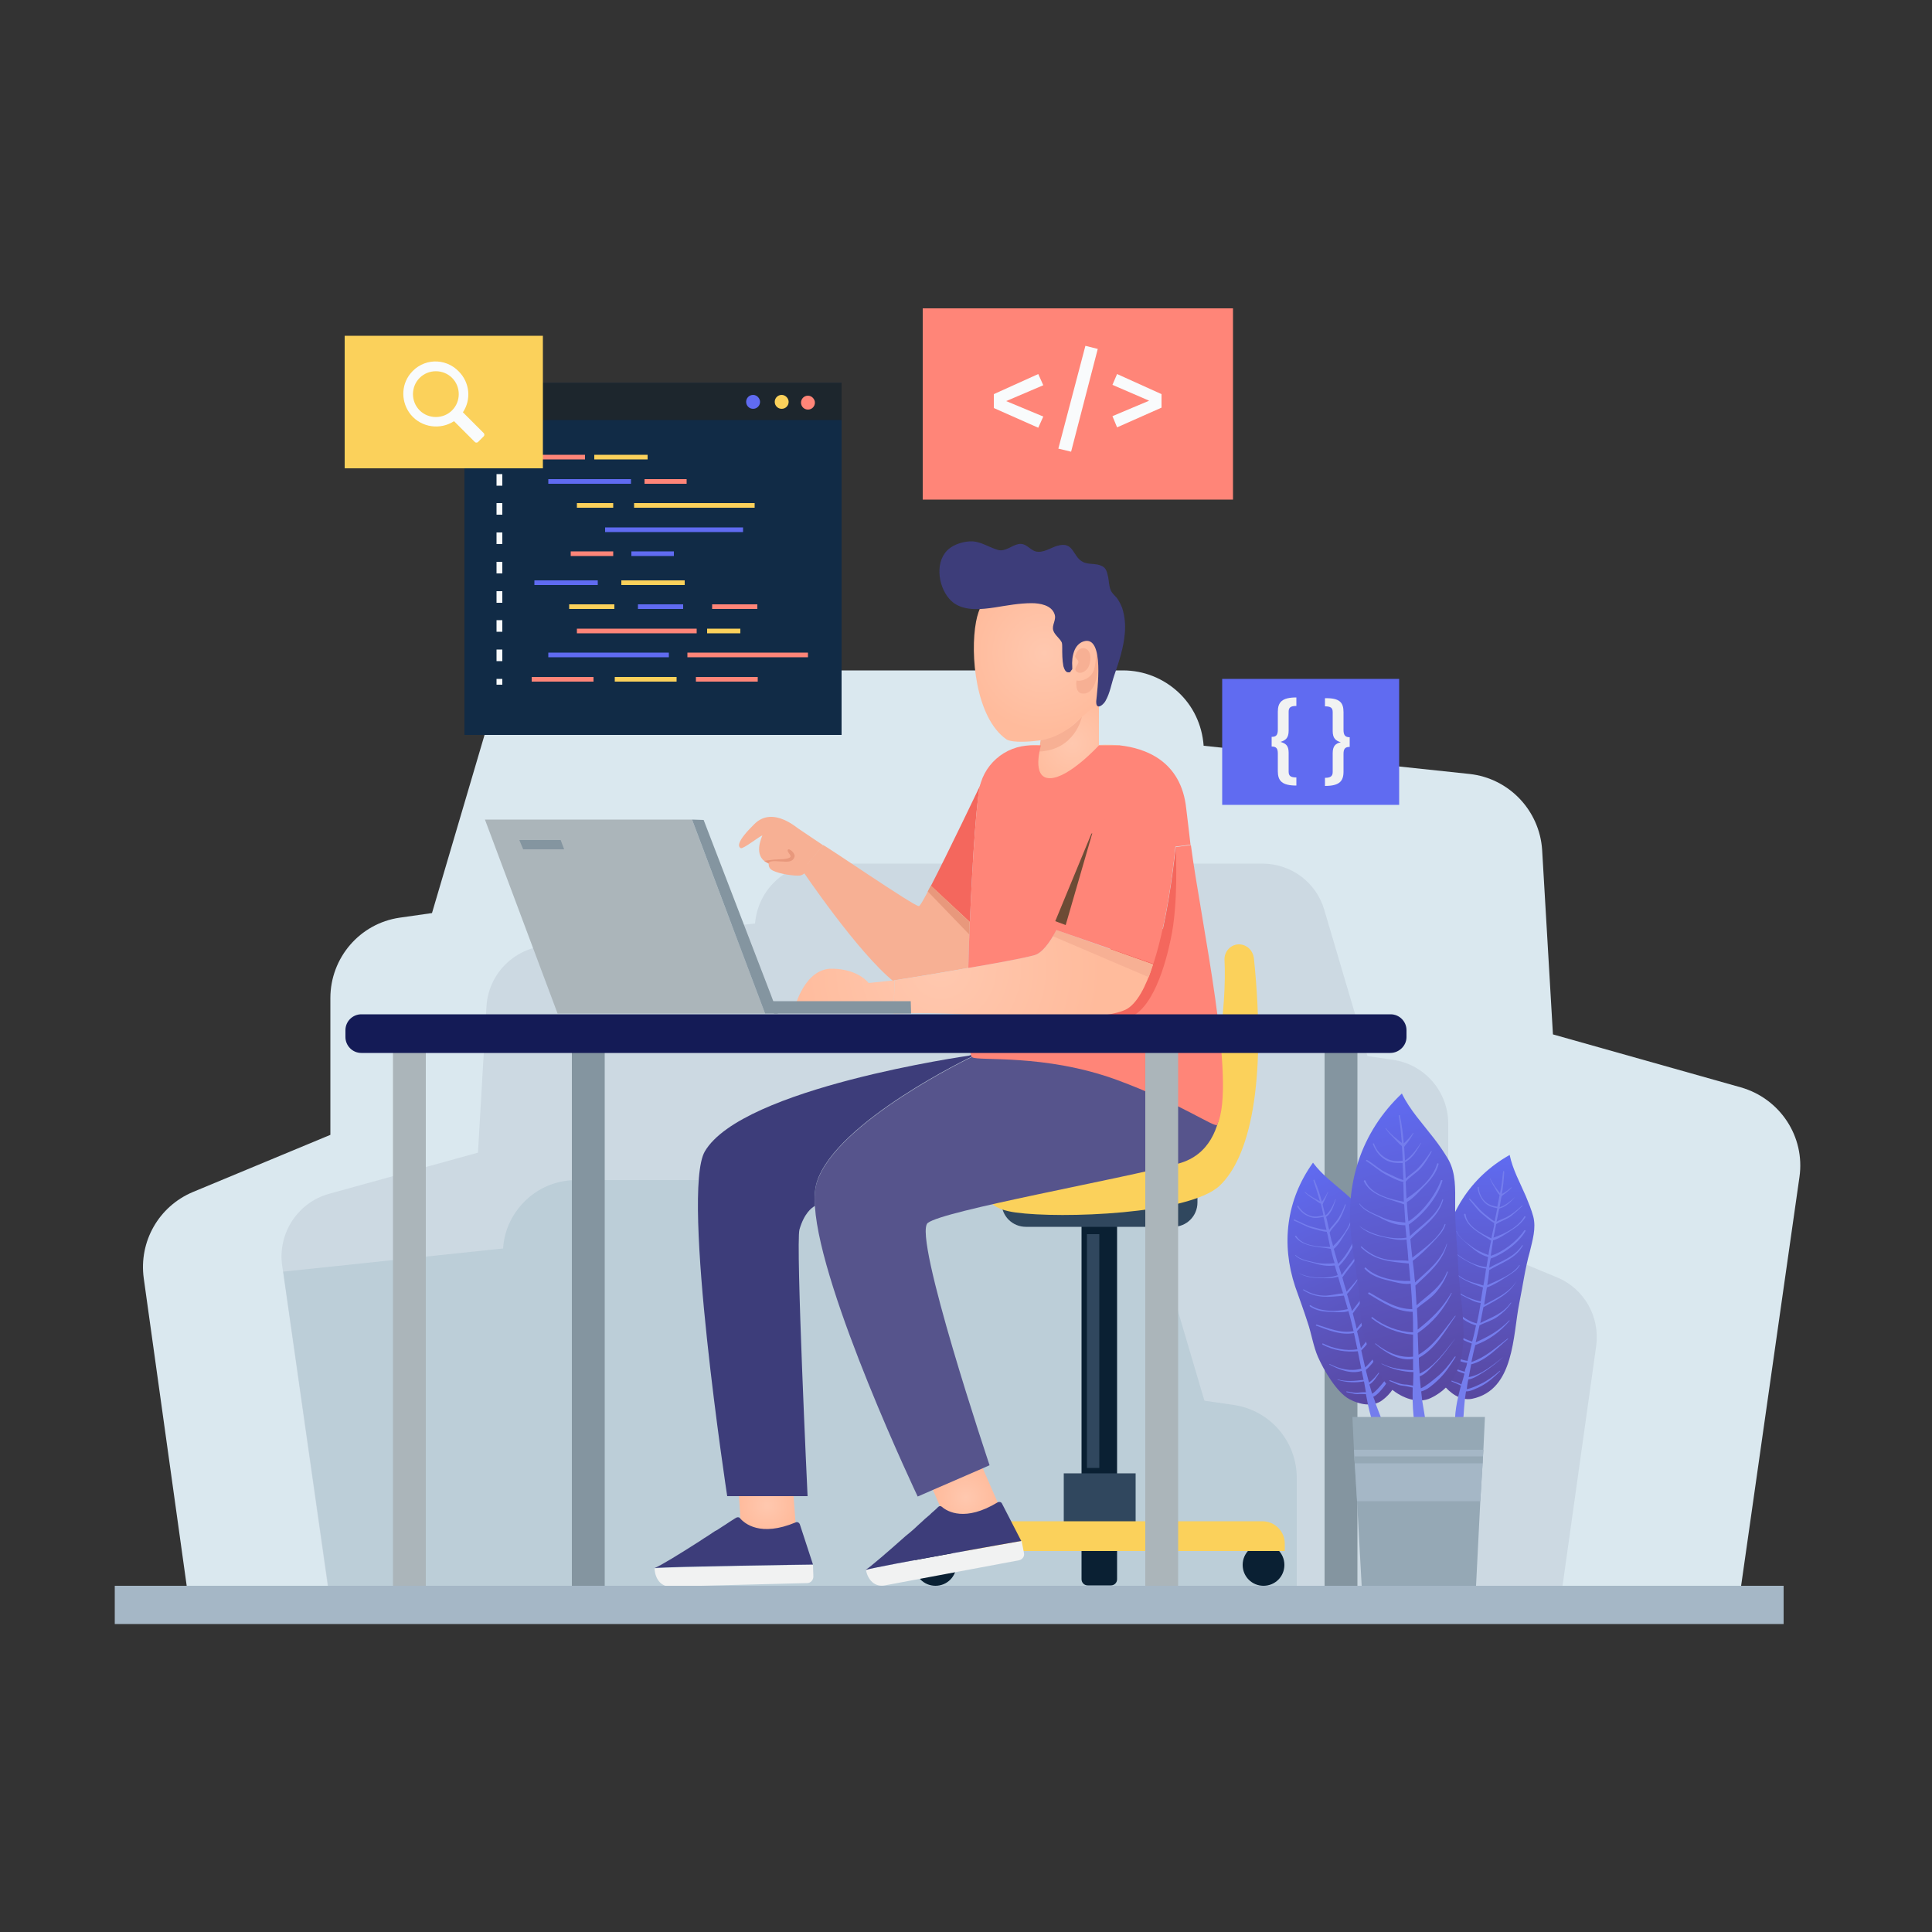
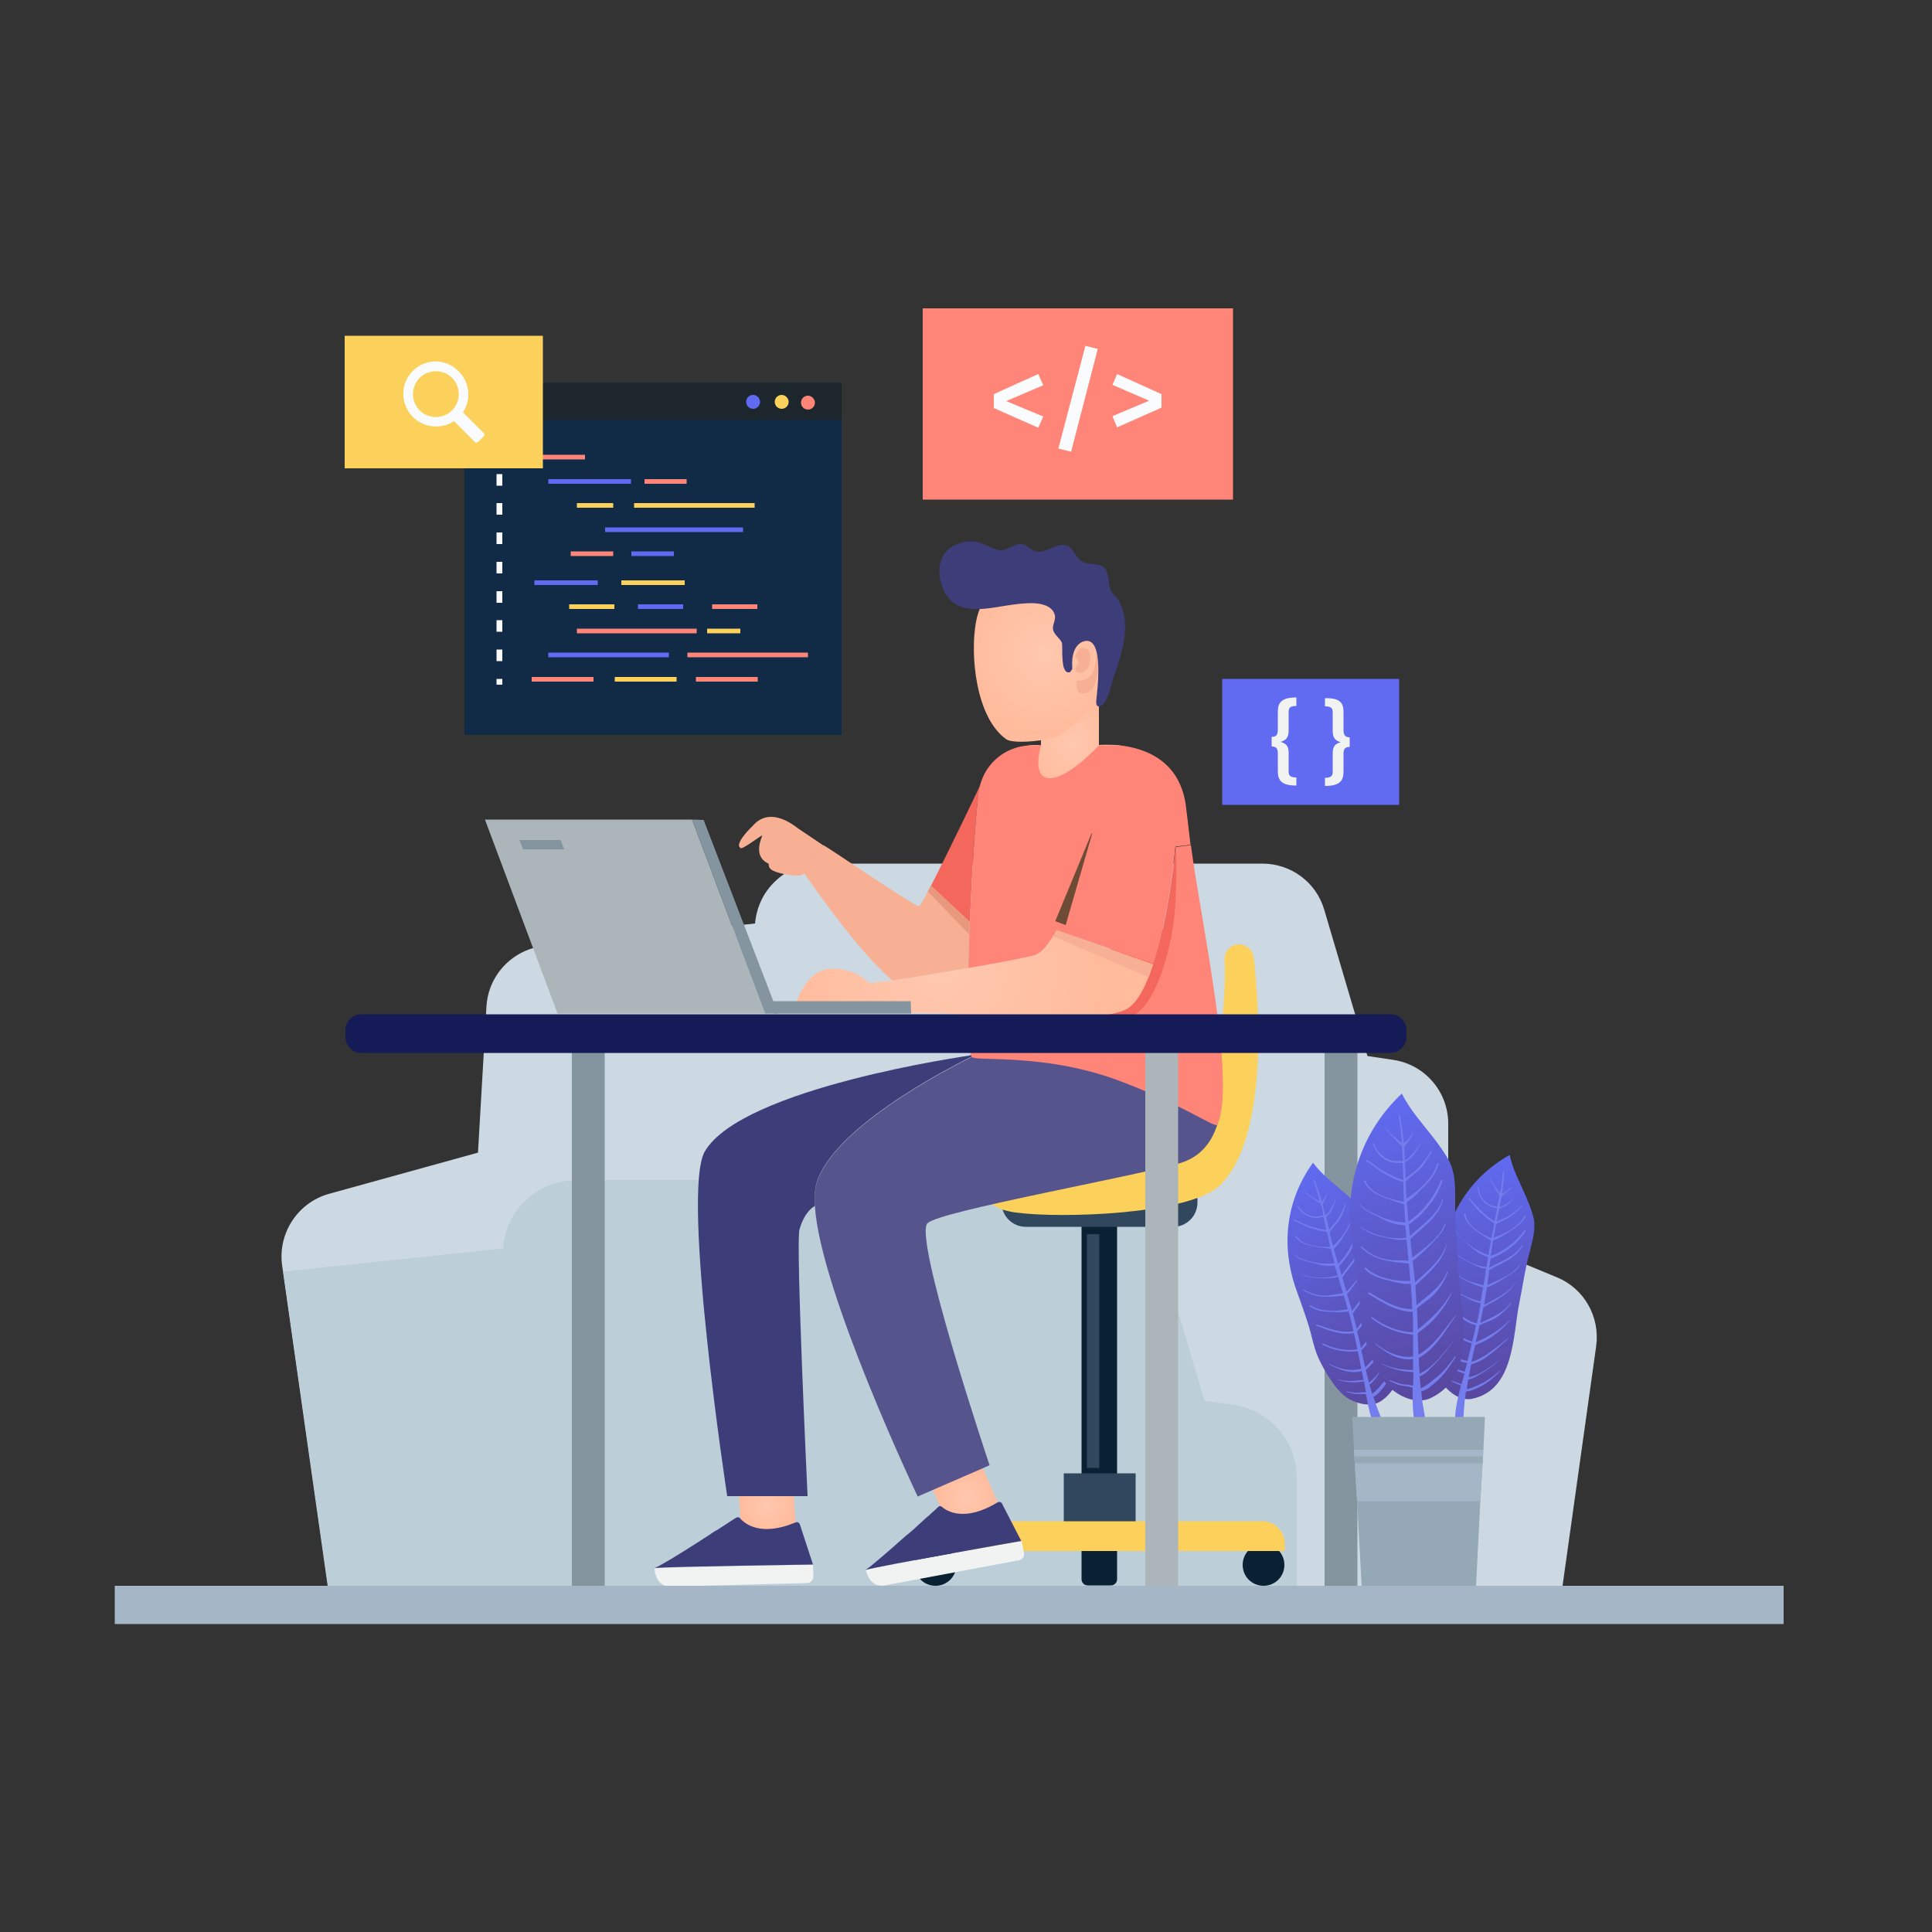
<svg xmlns="http://www.w3.org/2000/svg" version="1.1" id="Layer_1" x="0px" y="0px" viewBox="0 0 500 500" style="enable-background:new 0 0 500 500;" xml:space="preserve">
  <rect x="0" y="0" width="500" height="500" fill="#333333" stroke="none" />
  <style type="text/css">
	.st0{fill:#DAE8EF;}
	.st1{fill:#CCD9E2;}
	.st2{fill:#BCCED8;}
	.st3{fill:#112B46;}
	.st4{fill:#1D262D;}
	.st5{fill:#606BF1;}
	.st6{fill:#FBD15B;}
	.st7{fill:#FF8578;}
	.st8{fill:#F9FBFC;}
	.st9{fill:#F1F2F2;}
	.st10{fill:url(#SVGID_1_);}
	.st11{fill:url(#SVGID_00000080895818961734459960000017905037344946495398_);}
	.st12{fill:#F7B094;}
	.st13{fill:#3D3D7A;}
	.st14{fill:#0A2033;}
	.st15{fill:#30475E;}
	.st16{fill:url(#SVGID_00000055697731758970947220000008340666936560677561_);}
	.st17{fill:#56548C;}
	.st18{fill:url(#SVGID_00000054248216961553455080000014546728838904184220_);}
	.st19{fill:#F4675D;}
	.st20{fill:url(#SVGID_00000026154597524765211290000009416880666063630993_);}
	.st21{fill:#E8987C;}
	.st22{fill:url(#SVGID_00000168083747761974762910000006886464072759042965_);}
	.st23{fill:#6D4B35;}
	.st24{fill:#ABB5BA;}
	.st25{fill:#8495A0;}
	.st26{fill:none;}
	.st27{fill:#141B56;}
	.st28{fill:#A5B7C6;}
	.st29{fill:url(#SVGID_00000091737207740271158540000002810920579107737745_);}
	.st30{fill:#747DED;}
	.st31{fill:url(#SVGID_00000093168499639733575800000013920677208932087467_);}
	.st32{fill:url(#SVGID_00000145766472606517429070000008279369797080547511_);}
	.st33{fill:#95A8B5;}
</style>
  <g id="BACKGROUND">
    <g>
-       <path class="st0" d="M465.7,304.6l-15.8,110.7H49l-11.8-84.5c-1.3-9.5,3.9-18.6,12.7-22.3l35.6-14.8v-35.4    c0-10.4,7.6-19.3,17.9-20.8l8.4-1.2l14.1-47.8c2.6-8.9,10.8-15,20.1-15h144.6c5.5,0,10.5,2.1,14.3,5.6c3.8,3.5,6.2,8.4,6.6,13.9    l68.8,7.3c10.2,1.1,18.1,9.4,18.8,19.6l2.8,47.8l48.6,13.7C460.7,284.3,467.2,294.2,465.7,304.6z" />
      <path class="st1" d="M73,327.4l12.5,87.9h318.2l9.4-67c1-7.5-3.1-14.8-10.1-17.7l-28.2-11.7v-28.1c0-8.3-6.1-15.3-14.2-16.5    l-6.7-1l-11.2-37.9c-2.1-7.1-8.6-11.9-16-11.9H212c-4.4,0-8.4,1.7-11.3,4.5c-3,2.8-4.9,6.6-5.3,11l-54.6,5.8    c-8.1,0.9-14.4,7.5-14.9,15.6l-2.2,37.9L85,309C77,311.3,71.9,319.2,73,327.4z" />
      <path class="st2" d="M335.6,382.5c0-9.5-6.9-17.5-16.3-18.9l-7.6-1.1l-12.8-43.4c-2.4-8.1-9.8-13.7-18.3-13.7H149.2    c-5,0-9.6,1.9-13,5.1c-3.4,3.2-5.7,7.6-6,12.6l-56.9,6l12.3,86.1H337l-1.4-0.6L335.6,382.5L335.6,382.5z" />
    </g>
  </g>
  <g id="OBJECTS">
    <g>
      <g>
        <g>
          <g>
            <rect x="120.2" y="99.1" class="st3" width="97.6" height="91.1" />
          </g>
          <g>
            <rect x="120.2" y="99.1" class="st4" width="97.6" height="9.6" />
          </g>
          <g>
            <g>
              <path class="st5" d="M196.7,104c0,1-0.8,1.8-1.8,1.8s-1.8-0.8-1.8-1.8s0.8-1.8,1.8-1.8S196.7,103.1,196.7,104z" />
            </g>
            <g>
              <path class="st6" d="M204.1,104c0,1-0.8,1.8-1.8,1.8s-1.8-0.8-1.8-1.8s0.8-1.8,1.8-1.8S204.1,103.1,204.1,104z" />
            </g>
            <g>
              <path class="st7" d="M210.9,104.2c0,1-0.8,1.8-1.8,1.8s-1.8-0.8-1.8-1.8s0.8-1.8,1.8-1.8S210.9,103.3,210.9,104.2z" />
            </g>
          </g>
          <g>
            <g>
              <g>
                <rect x="137.6" y="117.7" class="st7" width="13.8" height="1.2" />
              </g>
              <g>
-                 <rect x="153.8" y="117.7" class="st6" width="13.8" height="1.2" />
-               </g>
+                 </g>
              <g>
                <rect x="141.9" y="124" class="st5" width="21.4" height="1.2" />
              </g>
              <g>
                <rect x="166.8" y="124" class="st7" width="10.9" height="1.2" />
              </g>
              <g>
                <rect x="149.3" y="130.2" class="st6" width="9.4" height="1.2" />
              </g>
              <g>
                <rect x="164.1" y="130.2" class="st6" width="31.2" height="1.2" />
              </g>
              <g>
                <rect x="156.6" y="136.5" class="st5" width="35.7" height="1.2" />
              </g>
              <g>
                <rect x="147.7" y="142.7" class="st7" width="11" height="1.2" />
              </g>
              <g>
                <rect x="163.4" y="142.7" class="st5" width="11" height="1.2" />
              </g>
            </g>
            <g>
              <g>
                <rect x="137.6" y="175.2" class="st7" width="16" height="1.2" />
              </g>
              <g>
                <rect x="159.1" y="175.2" class="st6" width="16" height="1.2" />
              </g>
              <g>
                <rect x="180.1" y="175.2" class="st7" width="16" height="1.2" />
              </g>
              <g>
                <rect x="141.9" y="168.9" class="st5" width="31.2" height="1.2" />
              </g>
              <g>
                <rect x="177.9" y="168.9" class="st7" width="31.2" height="1.2" />
              </g>
              <g>
                <rect x="149.3" y="162.7" class="st7" width="31" height="1.2" />
              </g>
              <g>
                <rect x="183" y="162.7" class="st6" width="8.6" height="1.2" />
              </g>
              <g>
                <rect x="147.3" y="156.4" class="st6" width="11.7" height="1.2" />
              </g>
              <g>
                <rect x="165.1" y="156.4" class="st5" width="11.7" height="1.2" />
              </g>
              <g>
                <rect x="184.3" y="156.4" class="st7" width="11.7" height="1.2" />
              </g>
              <g>
                <rect x="160.8" y="150.2" class="st6" width="16.4" height="1.2" />
              </g>
              <g>
                <rect x="138.3" y="150.2" class="st5" width="16.4" height="1.2" />
              </g>
            </g>
          </g>
          <g>
            <g>
              <g>
                <rect x="128.5" y="116.6" class="st8" width="1.5" height="1.5" />
              </g>
            </g>
            <g>
              <g>
                <path class="st8" d="M130,171.1h-1.5v-3h1.5V171.1z M130,163.5h-1.5v-3h1.5V163.5z M130,156h-1.5v-3h1.5V156z M130,148.4         h-1.5v-3h1.5V148.4z M130,140.8h-1.5v-3h1.5V140.8z M130,133.2h-1.5v-3h1.5V133.2z M130,125.7h-1.5v-3h1.5V125.7z" />
              </g>
            </g>
            <g>
              <g>
                <rect x="128.5" y="175.7" class="st8" width="1.5" height="1.5" />
              </g>
            </g>
          </g>
        </g>
        <g>
          <g>
            <rect x="238.8" y="79.8" class="st7" width="80.3" height="49.5" />
          </g>
          <g>
            <path class="st8" d="M270,99.7l-9.6,4.1l9.6,4l-1.3,2.9l-11.5-5.1V102l11.5-5.2L270,99.7z" />
            <path class="st8" d="M284.1,90.3l-6.9,26.6l-3.3-0.8l7-26.6L284.1,90.3z" />
            <path class="st8" d="M300.6,102v3.5l-11.5,5.1l-1.2-2.9l9.5-4l-9.5-4.1l1.2-2.8L300.6,102z" />
          </g>
        </g>
        <g>
          <g>
            <rect x="316.3" y="175.7" class="st5" width="45.8" height="32.6" />
          </g>
          <g>
            <path class="st9" d="M335.5,182.7c-1.5,0-2,0.4-2,1.5v4.9c0,1.9-0.8,2.5-2.1,2.9c1.3,0.4,2.1,0.9,2.1,2.8v4.9       c0,1.1,0.5,1.5,2,1.5v2.1c-3.7,0-4.8-1.2-4.8-3.7v-4.6c0-1.3-0.4-1.8-1.6-1.8v-2.5c1.2,0,1.6-0.5,1.6-1.9v-4.6       c0-2.5,1.1-3.7,4.8-3.7V182.7z" />
            <path class="st9" d="M347.7,184.3v4.6c0,1.3,0.4,1.9,1.6,1.9v2.5c-1.2,0-1.6,0.5-1.6,1.8v4.6c0,2.5-1.1,3.7-4.8,3.7v-2.1       c1.4,0,2-0.4,2-1.5v-4.9c0-1.9,0.8-2.5,2.1-2.8c-1.3-0.4-2.1-1-2.1-2.9v-4.9c0-1.1-0.5-1.5-2-1.5v-2.1       C346.7,180.6,347.7,181.8,347.7,184.3z" />
          </g>
        </g>
        <g>
          <g>
            <rect x="89.2" y="86.9" class="st6" width="51.3" height="34.3" />
          </g>
          <g>
            <g>
              <path class="st8" d="M106.2,96.7c-2.5,3.1-2.4,7.5,0.1,10.6c2.8,3.4,7.7,4,11.2,1.7l5.4,5.4c0.2,0.2,0.6,0.2,0.8,0l1.5-1.5        c0.2-0.2,0.2-0.6,0-0.8l-5.4-5.4c2.2-3.3,1.8-7.7-1.1-10.6C115.2,92.5,109.4,92.7,106.2,96.7z M117,106.2        c-2.3,2.3-6.1,2.3-8.4,0c-2.3-2.3-2.3-6.1,0-8.4c2.3-2.3,6.1-2.3,8.4,0C119.3,100.1,119.3,103.9,117,106.2z" />
            </g>
          </g>
        </g>
        <g>
          <g>
            <radialGradient id="SVGID_1_" cx="277.52" cy="309.622" r="12.926" gradientTransform="matrix(1 0 0 -1 0 502)" gradientUnits="userSpaceOnUse">
              <stop offset="0" style="stop-color:#FFC8AF" />
              <stop offset="1" style="stop-color:#FFBB9C" />
            </radialGradient>
            <path class="st10" d="M289.8,192.9c-0.1,1.1-1.7,13-13.8,13c-12.8,0-10.6-12.7-10.6-12.7l0-0.1c1.2-0.3,2.6-0.4,4-0.2v-6       l14.5-8.1h0.5v14C284.4,192.8,286.7,192.6,289.8,192.9z" />
            <g>
              <g id="XMLID_43_">
                <g>
                  <radialGradient id="SVGID_00000146462925779781445850000015859379609799942807_" cx="202.88" cy="190.047" r="20.378" gradientTransform="matrix(0.978 -0.21 -0.21 -0.978 111.71 397.479)" gradientUnits="userSpaceOnUse">
                    <stop offset="0" style="stop-color:#FFC8AF" />
                    <stop offset="1" style="stop-color:#FFBB9C" />
                  </radialGradient>
                  <path style="fill:url(#SVGID_00000146462925779781445850000015859379609799942807_);" d="M282.8,152.1          c2.1,2.1,3.6,4.8,4.4,8.1c1.4,6.1,0.1,12.6-1.7,18.6c-0.3,1-0.7,2-1.3,2.9c-0.4,0.6-1,1.1-1.6,1.6c-2.6,2.2-5.2,4.5-7.7,6.7          c-1.7,1.5-12.5,2.8-14.5,1.3c-7.9-5.6-9.4-22-7.8-30.4C255.1,147.1,272.9,142.1,282.8,152.1z" />
                </g>
              </g>
              <path class="st12" d="M278.3,169.9c0.1-1.3,1.5-2.8,2.9-1.9c1.4,0.9,1.1,3.3,0.5,4.6c-0.5,1-2,2.1-3.1,1.2        c-0.9-0.8,0.5-1.7,0.5-2.5c0-0.7-1.3-1.1-0.7-1.8" />
              <path class="st12" d="M278.6,176.1c1.4,0.4,3.9-0.7,4.5-2.7c0.6-2,0.6-4.3,0.6-4.3s0.7,1.8,0.4,4.7c-0.4,2.9-1.4,5.7-3.7,5.7        C278,179.6,278.6,176.1,278.6,176.1z" />
              <path class="st13" d="M276.8,174c0,0-0.1,0-0.2,0c-0.9,0.1-1.2-1-1.4-1.6c-0.3-1.6-0.3-3.2-0.3-4.8c0-0.4,0-0.9-0.1-1.3        c-0.5-1.1-1.8-1.9-2.2-3.1c-0.5-1.4,0.9-2.8,0.3-4.3c-0.8-2.3-3.8-2.8-5.9-2.8c-3.2,0-6.4,0.6-9.5,1.1        c-3.4,0.5-7.6,1-10.6-1.1c-3.6-2.6-5.1-9.2-2.4-12.9c1.4-2,4.2-3,6.6-3.1c2.6-0.1,4.7,1.5,7.1,2.2c1.9,0.6,3.7-1.2,5.4-1.5        c2.2-0.4,3.1,2,5.1,2c1.9,0.1,3.7-1.4,5.6-1.7c3.6-0.7,3.4,3,5.9,4.3c1.5,0.8,3.5,0.3,5,1.1c1.2,0.6,1.3,1.7,1.6,2.9        c0.2,1,0.2,2.2,0.6,3.2c0.3,0.9,1,1.4,1.6,2.1c0.6,0.8,1,1.6,1.4,2.6c0.7,2.1,0.9,4.4,0.7,6.6c-0.3,3.7-1.5,7.3-2.7,10.8        c-0.8,2.3-1.1,4.6-2.3,6.7c-0.3,0.6-1.8,2.2-2.3,1c-0.1-0.3-0.1-0.6-0.1-0.9c0.2-2.3,2.3-17.3-3.3-15.5        c-1.2,0.4-2,1.4-2.4,2.5c-0.5,1.4-0.6,2.7-0.5,4.1c0,0.2,0,0.4,0,0.6C277.1,173.6,277.1,173.9,276.8,174z" />
            </g>
          </g>
-           <path class="st12" d="M269.3,191.6c6.4-1,10.7-6.1,10.7-6.1s-1.7,8.6-11.1,9L269.3,191.6z" />
          <g>
            <path class="st14" d="M279.9,308.6h9.2v88.5c0,0.9-0.7,1.6-1.6,1.6h-6c-0.9,0-1.6-0.7-1.6-1.6L279.9,308.6L279.9,308.6z" />
            <path class="st15" d="M259.2,309.8h50.7v1.4c0,3.5-2.8,6.3-6.3,6.3h-38.1c-3.5,0-6.3-2.8-6.3-6.3L259.2,309.8L259.2,309.8z" />
            <g>
              <path class="st14" d="M279.9,388.2h9.2v20.5c0,0.9-0.7,1.6-1.6,1.6h-6c-0.9,0-1.6-0.7-1.6-1.6L279.9,388.2L279.9,388.2z" />
              <path class="st14" d="M236.7,405c0,3,2.4,5.4,5.4,5.4s5.4-2.4,5.4-5.4s-2.4-5.4-5.4-5.4S236.7,402,236.7,405z" />
              <path class="st14" d="M321.6,405c0,3,2.4,5.4,5.4,5.4s5.4-2.4,5.4-5.4s-2.4-5.4-5.4-5.4C324,399.6,321.6,402,321.6,405z" />
              <rect x="275.3" y="381.3" class="st15" width="18.6" height="16.2" />
              <path class="st6" d="M236.7,401.4h95.8v-1.9c0-3.2-2.6-5.8-5.8-5.8h-84.3c-3.2,0-5.8,2.6-5.8,5.8L236.7,401.4L236.7,401.4z" />
            </g>
            <rect x="281.3" y="319.4" class="st15" width="3.2" height="60.5" />
          </g>
          <path class="st6" d="M320.8,244.4c-2.2-0.1-4,1.8-3.9,4c0.6,11-1.7,37.8-11.9,46.9c-12.5,11.2-48,9.7-48,9.7s-5.9,7.2,5.9,8.8      c11.7,1.6,44.7,0.5,52.7-6.9c7.7-7.2,12.3-26.1,8.9-59C324.2,245.9,322.7,244.5,320.8,244.4L320.8,244.4z" />
          <g id="XMLID_42_">
            <g>
              <radialGradient id="SVGID_00000096753269249084982600000015206037178190228370_" cx="249.963" cy="114.452" r="8.126" gradientTransform="matrix(1 0 0 -1 0 502)" gradientUnits="userSpaceOnUse">
                <stop offset="0" style="stop-color:#FFC8AF" />
                <stop offset="1" style="stop-color:#FFBB9C" />
              </radialGradient>
              <polygon style="fill:url(#SVGID_00000096753269249084982600000015206037178190228370_);" points="254.3,379.9 258.5,389.5         245.6,395.2 241.4,385.5       " />
              <path class="st17" d="M315.3,273c-0.8,1.6-58.2,0-63.7,0.5c0,0-35.2,16.8-40.2,32.5c-0.5,1.6-0.7,3.7-0.5,6.2        c1.4,22.1,26.6,75.1,26.6,75.1l3.9-1.7l12.9-5.6l1.8-0.8c0,0-20-59.5-16-62.7c4-3.2,49.3-11.2,65-15.4        C320.9,296.7,315.3,273,315.3,273z" />
              <radialGradient id="SVGID_00000086677635240432189780000001470993603077412792_" cx="198.499" cy="112.414" r="7.402" gradientTransform="matrix(1 0 0 -1 0 502)" gradientUnits="userSpaceOnUse">
                <stop offset="0" style="stop-color:#FFC8AF" />
                <stop offset="1" style="stop-color:#FFBB9C" />
              </radialGradient>
              <polygon style="fill:url(#SVGID_00000086677635240432189780000001470993603077412792_);" points="205,382.4 206.1,396.8         191.9,396.8 190.9,382.3       " />
              <path class="st13" d="M251.3,273l-0.5,0.2c0,0-58.8,8.3-68.4,24.8c-6.2,10.7,5.8,89.2,5.8,89.2l20.8,0c0,0-3.1-65.4-2.1-69        c1.2-4.2,3.2-5.7,4-6.1c-0.2-2.5,0-4.6,0.5-6.2c5-15.7,40.2-32.5,40.2-32.5C251.5,273.4,251.4,273.3,251.3,273z" />
              <path class="st7" d="M308.2,218.7l-3.9,0.5c0,0-1,10.6-3.3,21.3l-49.2,18.7l-0.7,3.6c-0.2,0-0.4,0-0.6,0c0,0.7,0,1.5,0,2.1        c0.1,4.1,0.4,7.1,0.8,8.2c0.1,0.2,0.2,0.4,0.3,0.5c1.3,1.1,18.7-1,37.5,5.9c16.3,6,25.4,12.5,25.9,11.6        C320.1,280.4,310.8,238.6,308.2,218.7z" />
              <path class="st19" d="M303,243c-1.3,6.3-4.7,18.8-11.3,20.5c-8.7,2.2-25.5,2.1-41.2,1.2c0-0.7,0-1.4,0-2.1c0.2,0,0.4,0,0.6,0        l0.7-3.6l49.2-18.7c2.3-10.6,3.3-21.3,3.3-21.3s0,0.1,0,0.2C304.3,221,305,233.7,303,243z" />
              <path class="st19" d="M253.8,203c-0.9,1.6-2.1,18.7-2.8,35.7l-10.1-9.4C245.2,221,253.8,203,253.8,203z" />
              <path class="st12" d="M247.7,251c-8.5,1.5-16.3,2.7-16.3,2.7l0,0.4c-9.4-7.5-23.8-28.9-23.8-28.9s4.3-5.2,5.4-6.5        c0.2-0.2,23.6,15.9,24.8,15.8c0.3,0,1.5-2.1,3.1-5.3l10.1,9.4c-0.2,4-0.3,8.1-0.4,11.9C249.6,250.7,248.7,250.8,247.7,251z" />
              <radialGradient id="SVGID_00000056425365417012241220000017675021145397163453_" cx="243.561" cy="251.303" r="41.444" gradientTransform="matrix(1 0 0 -1 0 502)" gradientUnits="userSpaceOnUse">
                <stop offset="0" style="stop-color:#FFC8AF" />
                <stop offset="1" style="stop-color:#FFBB9C" />
              </radialGradient>
              <path style="fill:url(#SVGID_00000056425365417012241220000017675021145397163453_);" d="M231.5,253.7l-0.2,7h-25.6        c0,0,2.5-10,9.5-10c6.9,0,9.6,3.7,9.6,3.7L231.5,253.7z" />
              <path class="st12" d="M212.8,218.6l0.2,0.2c-1.1,1.4-5.4,6.5-5.4,6.5l-2.7-1.9c0,0-2.9,1.8-6.4-0.1c-3.6-1.9-1.4-6.5-1.2-7.1        c-0.7,0.2-5,3.6-5.6,3.3c-0.7-0.4-1.2-1.6,3.6-6.3c4.8-4.7,11.2,1.3,11.4,1.3L212.8,218.6z" />
              <path class="st12" d="M199.2,222.5c0,0-1,1.9,0.8,2.8s5.4,1.4,6.9,1.3c1.5-0.1,2.7-2.3,2.7-2.3l-4.6-4.3h-3.7L199.2,222.5z" />
-               <path class="st21" d="M198.9,223.4c0.3-0.9,2.9-0.4,4.5-0.4c1.2,0,1.9-0.3,2.2-1.2c0.4-0.9-1.4-2.4-1.7-1.9        c-0.3,0.5,0.6,1.1,0.7,1.7c0,0.6-1.7,0.8-3.1,0.8c-1.3,0-3.7,0.4-3.7,0.4L198.9,223.4z" />
            </g>
          </g>
          <radialGradient id="SVGID_00000129917156339502710030000006185825604346265022_" cx="243.561" cy="251.303" r="41.444" gradientTransform="matrix(1 0 0 -1 0 502)" gradientUnits="userSpaceOnUse">
            <stop offset="0" style="stop-color:#FFC8AF" />
            <stop offset="1" style="stop-color:#FFBB9C" />
          </radialGradient>
          <path style="fill:url(#SVGID_00000129917156339502710030000006185825604346265022_);" d="M298.4,249.6l-25-8.9      c-1.8,3.4-3.8,6-5.7,6.5c-2.9,0.8-10,2.1-17.1,3.3c-0.9,0.2-1.9,0.3-2.8,0.5c-8.5,1.5-16.3,2.7-16.3,2.7l0,0.4v0.3l-0.2,6.3v1.6      c0,0,8.5-0.4,19.2,0.3c15,1.1,34.4,1.7,40.8-1.3C294.2,259.9,296.6,255.3,298.4,249.6C298.5,249.5,298.5,249.5,298.4,249.6z" />
          <polygon class="st12" points="273.4,240.7 298.4,249.6 297.3,252.9 272.5,242.3     " />
          <path class="st7" d="M273.4,240.7c-1.8,3.4-3.8,6-5.7,6.5c-2.9,0.8-10,2.1-17.1,3.3c0.1-3.8,0.2-7.8,0.4-11.9      c0.7-17,1.9-34.1,2.8-35.7c1.4-2.7,5.4-8.5,11.6-9.8l0,0.1c0,0-2.1,12.7,10.6,12.7c12.2,0,13.7-11.8,13.8-13      c6.3,0.7,15.9,3.8,17.2,16.4c0.3,2.5,0.7,5.7,1.1,9.3l-3.9,0.5c0,0-1.6,17.7-5.7,30.3c0,0-0.1,0-0.1,0L273.4,240.7z" />
          <polygon class="st23" points="273.1,238.4 283.1,214.2 275.8,239.4     " />
          <path class="st7" d="M289.8,192.9h-5.4c0,0-7.8,8.5-12.7,8.5s-2.3-8.5-2.3-8.5h-2.4c-7,0-12.9,5.2-13.7,12.2      c-0.1,0.8-0.2,1.5-0.2,2.2c-0.5,5.1,20.3,8.9,20.3,8.9l10.7-0.6l6.5-12.7l1.3-5.2L289.8,192.9z" />
          <g>
            <g>
              <g id="XMLID_39_">
                <g>
                  <path class="st9" d="M224.1,406.3c0.5,2.6,2.3,4.5,4.9,4l34.7-6.5c0.9-0.2,1.5-1,1.3-1.9l-0.6-3.1          C264.4,398.8,227.9,405.2,224.1,406.3L224.1,406.3z" />
                  <path class="st13" d="M234.4,397.5c0.4-0.3,0.7-0.6,1.1-0.9c0.7-0.6,1.4-1.2,2-1.8c0.3-0.3,0.7-0.6,1-0.9          c0.6-0.6,1.2-1.1,1.8-1.6c0.4-0.3,0.7-0.7,1.1-1c0.6-0.5,1.1-1,1.4-1.3c0.3-0.3,0.7-0.3,1,0c1.4,1.2,6,3.9,14.4-1.2          c0.4-0.2,0.9-0.1,1.1,0.3l5,9.7c0,0-36.5,6.4-40.3,7.5C225.3,405.5,230,401.4,234.4,397.5z" />
                </g>
              </g>
            </g>
          </g>
          <g>
            <g>
              <g id="XMLID_44_">
                <g>
                  <path class="st9" d="M169.4,405.9c0.1,2.6,1.6,4.8,4.2,4.7l35.3-0.9c0.9,0,1.6-0.8,1.6-1.7l-0.1-3.1          C210.4,405,173.4,405.5,169.4,405.9L169.4,405.9z" />
                  <path class="st13" d="M181,398.9c0.4-0.3,0.8-0.5,1.2-0.8c0.8-0.5,1.6-1,2.3-1.5c0.4-0.3,0.8-0.5,1.2-0.7          c0.7-0.5,1.4-0.9,2-1.3c0.4-0.3,0.8-0.5,1.2-0.8c0.7-0.4,1.2-0.8,1.6-1c0.3-0.2,0.8-0.2,1,0.1c1.2,1.4,5.3,4.9,14.4,1.1          c0.4-0.2,0.9,0,1.1,0.5l3.4,10.4c0,0-37,0.5-41,0.9C170.8,405.3,176,402.1,181,398.9z" />
                </g>
              </g>
            </g>
          </g>
          <g>
            <polygon class="st24" points="144.3,262.3 125.5,212.1 179.1,212.1 198,262.3      " />
            <polygon class="st25" points="201.3,262.3 198,262.3 179.1,212.1 182.1,212.2 199.6,257.7      " />
            <polyline class="st26" points="128.4,256.9 128.6,256.9 195.9,256.9      " />
            <g>
              <path class="st25" d="M200.3,262.3h35.5l-0.1-3.2c0,0-35.5,0-36.1,0" />
            </g>
          </g>
          <g>
            <g>
              <rect x="342.8" y="271.9" class="st25" width="8.5" height="140.2" />
            </g>
            <g>
              <rect x="296.4" y="271.9" class="st24" width="8.5" height="140.2" />
            </g>
            <g>
              <rect x="148" y="271.9" class="st25" width="8.5" height="140.2" />
            </g>
            <g>
-               <rect x="101.7" y="271.9" class="st24" width="8.5" height="140.2" />
-             </g>
+               </g>
            <path class="st27" d="M359.8,272.5H93.5c-2.3,0-4.1-1.9-4.1-4.1v-1.8c0-2.3,1.9-4.1,4.1-4.1h266.4c2.3,0,4.1,1.9,4.1,4.1v1.8       C364,270.6,362.1,272.5,359.8,272.5z" />
          </g>
          <polygon class="st25" points="134.4,217.4 135.4,219.8 146,219.8 145.1,217.4     " />
          <polygon class="st21" points="240.9,229.2 240.1,230.7 250.9,241.9 250.9,238.6     " />
        </g>
      </g>
      <g>
        <rect x="29.7" y="410.4" class="st28" width="431.9" height="9.9" />
        <g>
          <g>
            <linearGradient id="SVGID_00000137853336773689007990000002841373511508601777_" gradientUnits="userSpaceOnUse" x1="156.741" y1="30.351" x2="117.4" y2="-19.242" gradientTransform="matrix(0.783 -0.622 -0.622 -0.783 279.942 419.964)">
              <stop offset="0" style="stop-color:#606BF1" />
              <stop offset="1" style="stop-color:#58479F" />
            </linearGradient>
            <path style="fill:url(#SVGID_00000137853336773689007990000002841373511508601777_);" d="M393.2,337.2       c-1.7,8.3-1.2,22.5-12.2,24.8c-3,0.6-5.8-1.5-7.6-3.8c-2.3-3.1-2.8-9.6-2.8-13.3c0-3,1-6.3,1.4-9.2c0.4-3.2,0.6-6.5,1-9.7       c1.4-11.6,7.4-21.3,17.7-27.1c0.8,3.8,2.6,7,4.2,10.7c0.7,1.7,1.4,3.4,1.9,5.2c0.8,3.1-0.2,6.2-0.9,9.2       C394.7,328.2,394.1,332.8,393.2,337.2z" />
            <path class="st30" d="M379.1,362.2c0.1-0.7,0.2-1.4,0.3-2.1c1.3,0,2.7-0.8,3.8-1.3c1.9-1,3.5-2.4,5-3.9       c0.1-0.1-0.1-0.2-0.1-0.1c-1.5,1.3-3.1,2.5-4.8,3.3c-1,0.5-2.5,1.2-3.7,1.4c0.1-0.8,0.2-1.7,0.4-2.5c1.4-0.2,2.6-1.1,3.8-1.8       c2-1.2,3.7-2.7,5.4-4.1c0,0,0,0,0,0c-2.7,2-5.7,4.7-9.1,5.3c0.2-1,0.4-2.1,0.6-3.1c0-0.1,0-0.1,0-0.2c3.9-1,6.6-4.1,9.6-6.6       c0,0,0-0.1-0.1-0.1c-3,2.3-5.8,4.9-9.4,6.1c0.3-1.5,0.6-2.9,1-4.4c3.6-1.3,6.4-3.4,8.9-6.3c0,0,0-0.1-0.1-0.1       c-2.6,2.7-5.4,4.2-8.7,5.7c0.3-1.5,0.7-2.9,1-4.4c1.5-0.8,3.2-1.2,4.6-2.2c1.4-1,2.7-2.2,3.6-3.6c0-0.1-0.1-0.1-0.1-0.1       c-2,2.9-5,3.8-7.9,5.3c0.3-1.4,0.5-2.7,0.8-4.1c3.2-1.8,6.8-3.4,8.6-6.8c0,0,0-0.1,0,0c-1.9,3.1-5.3,4.5-8.4,6.2       c0-0.2,0.1-0.5,0.1-0.7c0.2-1.3,0.4-2.5,0.6-3.8c1.9-0.7,3.6-1.8,5.3-2.9c1.2-0.8,2.5-1.5,3.2-2.8c0-0.1-0.1-0.2-0.1-0.1       c-1.7,2.5-5.5,3.9-8.3,5.2c0.2-1.3,0.4-2.6,0.5-3.9c3.1-1.9,6.8-2.9,8.7-6.3c0.1-0.1-0.1-0.2-0.2-0.1c-2,3.1-5.5,4.1-8.5,5.8       c0.1-0.8,0.2-1.6,0.4-2.4c3.4-1.2,7.3-4.1,9-7.1c0.1-0.2-0.1-0.3-0.3-0.2c-1.8,2.7-5.4,5.6-8.7,6.6c0.2-1.3,0.4-2.6,0.6-3.9       c0,0,0-0.1,0-0.1c1.5-0.4,3-1.5,4.3-2.3c1.6-1,3.1-2.1,4.1-3.7c0.1-0.2-0.2-0.3-0.3-0.2c-1.5,2.7-5,4.5-8,5.5       c0.1-0.5,0.2-0.9,0.3-1.4c0.1-0.7,0.3-1.4,0.4-2.1c1.2-0.8,2.7-1.2,3.9-2.1c1-0.8,2-1.7,2.9-2.6c0.1-0.1,0-0.2-0.1-0.1       c-1.2,1.1-2.5,2.2-4,3c-0.8,0.4-1.8,0.7-2.6,1.2c0.2-1.1,0.5-2.3,0.7-3.4c0,0,0,0,0,0c0,0,0,0,0,0c0.1,0,0.1,0,0.2-0.1       c1.6-0.4,2.9-1.8,4-3c0,0,0-0.1,0,0c-1.2,1.1-2.5,2.2-4,2.7c0,0,0,0,0,0c0,0-0.1,0-0.1,0c0.2-0.9,0.3-1.9,0.5-2.8       c0.1,0,0.2-0.1,0.2-0.2c0.9-0.6,1.7-1.3,2.4-2c0.1-0.1,0-0.1-0.1-0.1c-0.8,0.7-1.5,1.2-2.4,1.7c0.3-1.9,0.5-3.9,0.6-5.8       c0-0.2-0.3-0.2-0.3,0c-0.2,1.9-0.4,3.8-0.8,5.6c-0.9-1.2-1.9-2.4-2.5-3.8c0-0.1-0.1,0-0.1,0c0.3,0.8,0.7,1.6,1.2,2.3       c0.4,0.7,0.7,1.4,1.3,2c-0.2,1-0.4,2-0.6,3c-1.1-0.2-2.1-0.4-3-1.2c-1.1-1-1.7-2.3-1.8-3.8c0-0.2-0.3-0.2-0.3,0       c0.1,1.4,0.7,2.6,1.6,3.7c1,1.1,2.1,1.4,3.5,1.7c-0.2,1.1-0.5,2.3-0.7,3.4c-1-0.6-1.9-1.4-2.8-2.1c-1.4-1.2-2.3-2.5-3.6-3.8       c-0.1-0.1-0.3,0.1-0.2,0.2c1.2,1.3,2,2.6,3.3,3.7c1,0.8,2,1.8,3.2,2.4c0,0.1,0,0.1,0,0.2c0,0,0,0,0,0c-0.1,0.1-0.1,0.2,0,0.3       c-0.2,1.1-0.5,2.2-0.7,3.3c0,0.1,0,0.1,0,0.2c-2.6-1.2-6.4-3.2-6.7-6.2c0-0.3-0.5-0.2-0.4,0.1c0.8,3.4,4.5,4.9,7,6.7       c-0.3,1.2-0.5,2.5-0.7,3.7c-1.7-0.6-3.2-1.3-4.6-2.4c-1.3-1-3.1-2.2-3.6-3.8c0,0-0.1,0-0.1,0c0.5,1.5,2.1,2.6,3.3,3.7       c1.5,1.3,3,2.5,4.9,3c0,0.1,0,0.1,0,0.2c-0.1,0.8-0.3,1.6-0.4,2.4c-3.1-0.2-7.5-2.6-9.1-5c0,0,0,0,0,0c1.1,1.8,2.7,2.8,4.6,3.8       c1.4,0.7,2.9,1.5,4.4,1.6c-0.2,1.5-0.4,2.9-0.7,4.4c-1.4-0.5-2.8-0.7-4.1-1.3c-2-0.8-3.5-2.2-4.7-4c-0.1-0.1-0.2,0-0.2,0.1       c2.2,3.4,5.3,4.4,8.9,5.7c-0.2,1.2-0.4,2.4-0.6,3.6c-3-0.6-6.8-2.4-8.3-5c-0.1-0.2-0.4,0-0.3,0.2c1,1.7,2.6,2.7,4.3,3.5       c1.2,0.6,2.9,1.6,4.3,1.7c0,0,0,0.1,0,0.1c-0.3,1.7-0.6,3.5-1,5.2c-3.3-0.8-5.5-3.3-7.9-5.6c-0.2-0.2-0.4,0.1-0.3,0.2       c2.5,2.4,4.6,5,8,5.9c-0.3,1.4-0.6,2.8-1,4.2c-2.8-0.8-5.6-2.8-7.5-5.1c-0.1-0.2-0.4,0.1-0.2,0.2c1.9,2.5,4.6,4.4,7.6,5.4       c-0.4,1.5-0.7,3-1.1,4.5c-2.9-0.4-5.1-2.3-6.9-4.6c0-0.1-0.1,0-0.1,0.1c1.6,2.2,4,4.8,6.9,5c-0.1,0.5-0.2,1-0.4,1.4       c-0.1,0.3-0.2,0.6-0.2,0.9c-2.2-0.6-4.2-1.4-6-2.9c-0.1,0-0.1,0-0.1,0.1c1.7,1.5,3.8,2.6,6,3.3c-0.2,0.9-0.5,1.8-0.8,2.8       c-0.5-0.3-1.1-0.5-1.7-0.7c-1.1-0.3-1.8-1-2.7-1.6c-0.1-0.1-0.2,0.1-0.1,0.1c0.8,0.5,1.4,1.2,2.4,1.6c0.7,0.3,1.4,0.6,2,0.9       c-1,3.7-1.9,7.7-1.4,11.2c0.1,0.8,1.4,1,1.6,0.2C378.8,367.7,378.8,364.9,379.1,362.2z" />
          </g>
          <g>
            <linearGradient id="SVGID_00000046303848149773991360000000951843049358826382_" gradientUnits="userSpaceOnUse" x1="-56.906" y1="47.597" x2="-96.244" y2="-1.994" gradientTransform="matrix(0.448 -0.894 -0.894 -0.448 401.704 274.352)">
              <stop offset="0" style="stop-color:#606BF1" />
              <stop offset="1" style="stop-color:#58479F" />
            </linearGradient>
            <path style="fill:url(#SVGID_00000046303848149773991360000000951843049358826382_);" d="M358.3,334.8c2,8.3,8.4,20.9-0.6,27.6       c-2.4,1.8-5.9,1.1-8.5-0.3c-3.3-1.8-6.6-7.5-8.1-10.9c-1.2-2.7-1.7-6.1-2.7-9c-1-3.1-2.1-6.1-3.2-9.2       c-3.7-11.1-2.3-22.5,4.6-32.1c2.3,3.1,5.3,5.3,8.3,7.9c1.4,1.2,2.7,2.5,3.9,3.9c2.1,2.5,2.5,5.7,3,8.7       C355.9,326,357.3,330.4,358.3,334.8z" />
            <path class="st30" d="M356.1,363.5c-0.2-0.7-0.4-1.3-0.7-2c1.2-0.6,2.1-1.8,2.9-2.8c1.3-1.7,2.1-3.7,2.8-5.7       c0-0.1-0.1-0.2-0.2-0.1c-0.8,1.8-1.7,3.5-3,5c-0.7,0.8-1.7,2.1-2.8,2.8c-0.2-0.8-0.5-1.6-0.7-2.4c1.2-0.7,1.9-2.1,2.7-3.2       c1.3-1.9,2.2-4,3.2-6c0,0,0,0,0,0c-1.6,2.9-3.2,6.7-6,8.7c-0.3-1-0.5-2-0.8-3.1c0-0.1,0-0.1,0-0.2c3.1-2.6,4.3-6.5,5.9-10       c0-0.1-0.1-0.1-0.1-0.1c-1.7,3.3-3.1,6.9-6,9.5c-0.3-1.5-0.7-2.9-1-4.4c2.7-2.7,4.4-5.8,5.4-9.5c0-0.1-0.1-0.1-0.1,0       c-1.2,3.5-3.1,6.1-5.4,8.9c-0.3-1.5-0.6-2.9-1-4.4c1.1-1.3,2.4-2.4,3.2-3.9c0.9-1.5,1.5-3.1,1.7-4.8c0-0.1-0.1-0.1-0.1,0       c-0.6,3.4-2.9,5.5-4.9,8.1c-0.3-1.4-0.7-2.7-1-4c2.2-3,4.7-6,4.9-9.8c0,0-0.1,0-0.1,0c-0.4,3.7-2.9,6.3-5,9.2       c-0.1-0.2-0.1-0.5-0.2-0.7c-0.4-1.2-0.7-2.5-1.1-3.7c1.4-1.5,2.5-3.2,3.6-4.9c0.8-1.2,1.6-2.4,1.8-3.9c0-0.1-0.1-0.1-0.1,0       c-0.5,3-3.4,5.9-5.4,8.2c-0.4-1.2-0.8-2.5-1.1-3.7c2-3,4.9-5.5,5.2-9.4c0-0.1-0.2-0.1-0.2,0c-0.5,3.7-3.3,6-5.2,8.8       c-0.2-0.8-0.5-1.5-0.7-2.3c2.5-2.5,4.9-6.7,5.2-10.3c0-0.2-0.3-0.2-0.3,0c-0.5,3.2-2.6,7.3-5.1,9.7c-0.4-1.3-0.7-2.5-1.1-3.8       c0,0,0-0.1,0-0.1c1.2-1,2.1-2.6,2.9-3.9c1-1.5,1.9-3.2,2.1-5.1c0-0.2-0.3-0.2-0.3,0c-0.2,3-2.7,6.2-4.9,8.3       c-0.1-0.5-0.2-0.9-0.4-1.4c-0.2-0.7-0.3-1.4-0.5-2.1c0.7-1.3,2-2.3,2.7-3.6c0.6-1.1,1.1-2.4,1.5-3.6c0-0.1-0.1-0.2-0.2-0.1       c-0.6,1.6-1.3,3.1-2.3,4.4c-0.6,0.8-1.3,1.4-1.8,2.2c-0.3-1.1-0.5-2.3-0.8-3.4c0,0,0,0,0,0c0,0,0,0,0,0c0.1,0,0.1-0.1,0.2-0.1       c1.3-1.1,1.8-2.9,2.3-4.4c0,0,0-0.1-0.1,0c-0.6,1.5-1.3,3.1-2.5,4.1c0,0,0,0,0,0c0,0-0.1,0-0.1,0c-0.2-0.9-0.5-1.8-0.7-2.8       c0.1-0.1,0.1-0.2,0.1-0.3c0.5-0.9,0.9-1.9,1.3-2.9c0-0.1-0.1-0.1-0.1,0c-0.4,0.9-0.9,1.7-1.5,2.5c-0.5-1.9-1.1-3.7-1.9-5.6       c-0.1-0.2-0.3-0.1-0.3,0.1c0.6,1.8,1.2,3.6,1.7,5.4c-1.3-0.7-2.7-1.4-3.8-2.4c-0.1-0.1-0.1,0-0.1,0.1c0.6,0.6,1.3,1.1,2.1,1.6       c0.7,0.4,1.3,1,2,1.3c0.3,1,0.5,2,0.7,3c-1.1,0.3-2.1,0.5-3.2,0.2c-1.4-0.4-2.5-1.3-3.3-2.6c-0.1-0.2-0.3,0-0.3,0.1       c0.7,1.2,1.7,2.1,3,2.6c1.3,0.6,2.5,0.4,3.8,0.1c0.3,1.1,0.5,2.3,0.8,3.4c-1.2-0.1-2.3-0.4-3.4-0.7c-1.8-0.4-3.2-1.3-4.9-2       c-0.2-0.1-0.3,0.2-0.1,0.3c1.6,0.6,2.9,1.5,4.6,2c1.2,0.3,2.6,0.8,3.9,0.9c0,0.1,0,0.1,0,0.2c0,0,0,0,0,0c0,0.1,0,0.2,0.1,0.2       c0.2,1.1,0.5,2.2,0.7,3.3c0,0.1,0,0.1,0,0.2c-2.8,0-7.1-0.2-8.7-2.8c-0.1-0.2-0.5,0-0.3,0.2c2.1,2.7,6.1,2.5,9.2,3.1       c0.3,1.2,0.6,2.5,1,3.7c-1.7,0.2-3.5,0.2-5.2-0.2c-1.6-0.4-3.7-0.7-4.9-1.9c0,0-0.1,0-0.1,0.1c1.1,1.2,3,1.5,4.5,1.9       c1.9,0.6,3.8,1,5.7,0.7c0,0.1,0,0.1,0.1,0.2c0.2,0.8,0.4,1.5,0.7,2.3c-2.9,1.1-7.9,0.8-10.3-0.7c0,0,0,0,0,0       c1.7,1.2,3.7,1.4,5.7,1.5c1.5,0,3.2,0.1,4.7-0.4c0.4,1.4,0.8,2.9,1.3,4.3c-1.4,0.1-2.8,0.5-4.3,0.6c-2.1,0.1-4.1-0.5-5.9-1.6       c-0.1-0.1-0.2,0.1-0.1,0.2c3.4,2.2,6.6,1.8,10.5,1.4c0.3,1.2,0.7,2.3,1,3.5c-2.9,0.7-7.2,0.7-9.6-1c-0.2-0.1-0.4,0.1-0.2,0.3       c1.6,1.1,3.5,1.4,5.4,1.4c1.3,0,3.3,0.3,4.6-0.2c0,0,0,0.1,0,0.1c0.5,1.7,0.9,3.4,1.3,5.1c-3.4,0.6-6.3-0.7-9.5-1.7       c-0.2-0.1-0.4,0.3-0.1,0.3c3.2,1.2,6.3,2.5,9.7,1.9c0.3,1.4,0.6,2.8,0.9,4.2c-2.9,0.5-6.3-0.2-8.9-1.5       c-0.2-0.1-0.3,0.2-0.1,0.3c2.8,1.5,6.1,2,9.1,1.7c0.3,1.5,0.6,3,0.9,4.5c-2.8,0.8-5.6,0.1-8.2-1.2c-0.1,0-0.1,0.1-0.1,0.1       c2.4,1.3,5.6,2.6,8.4,1.7c0.1,0.5,0.2,1,0.3,1.4c0.1,0.3,0.1,0.6,0.2,0.9c-2.3,0.3-4.4,0.5-6.7-0.1c-0.1,0-0.1,0.1,0,0.1       c2.2,0.7,4.5,0.8,6.8,0.4c0.2,0.9,0.3,1.9,0.5,2.8c-0.6,0-1.2,0-1.8,0.1c-1.1,0.2-2.1-0.2-3.2-0.3c-0.1,0-0.1,0.1,0,0.2       c1,0.1,1.8,0.5,2.8,0.5c0.7-0.1,1.5,0,2.2,0c0.7,3.8,1.5,7.8,3.5,10.8c0.4,0.7,1.7,0.3,1.6-0.5       C358.2,368.5,357,366,356.1,363.5z" />
          </g>
          <g>
            <linearGradient id="SVGID_00000108285975137628236550000009581946111051433862_" gradientUnits="userSpaceOnUse" x1="44.529" y1="36.081" x2="-4.154" y2="-25.289" gradientTransform="matrix(0.607 -0.794 -0.794 -0.607 356.212 342.412)">
              <stop offset="0" style="stop-color:#606BF1" />
              <stop offset="1" style="stop-color:#58479F" />
            </linearGradient>
            <path style="fill:url(#SVGID_00000108285975137628236550000009581946111051433862_);" d="M377.4,328.4       c0.5,10.5,5.4,27.4-7.1,33.4c-3.4,1.6-7.4,0-10.2-2.3c-3.6-3-6.3-10.7-7.4-15.2c-0.9-3.6-0.6-7.8-1.2-11.5       c-0.6-4-1.2-7.9-1.7-11.9c-1.9-14.3,2.4-27.9,13-37.9c2.1,4.3,5.3,7.7,8.3,11.6c1.4,1.8,2.7,3.7,3.8,5.6       c1.9,3.5,1.7,7.5,1.7,11.3C376.5,317.2,377.2,322.8,377.4,328.4z" />
            <path class="st30" d="M368.1,362.7c-0.1-0.9-0.2-1.7-0.3-2.6c1.6-0.4,3-1.7,4.1-2.7c2-1.8,3.4-4,4.8-6.2       c0.1-0.1-0.1-0.2-0.2-0.1c-1.4,2-2.9,3.9-4.8,5.4c-1.1,0.9-2.6,2.2-4,2.8c-0.1-1-0.2-2.1-0.3-3.1c1.6-0.6,2.8-2.1,4-3.3       c2-2,3.6-4.3,5.3-6.6c0,0,0-0.1,0,0c-2.6,3.2-5.4,7.4-9.3,9.2c-0.1-1.3-0.2-2.6-0.2-3.9c0-0.1,0-0.1,0-0.2       c4.4-2.4,6.7-6.9,9.5-10.8c0-0.1,0-0.1-0.1-0.1c-2.9,3.7-5.4,7.7-9.5,10.1c-0.1-1.9-0.1-3.7-0.2-5.6c3.9-2.7,6.7-6,8.8-10.3       c0-0.1-0.1-0.1-0.1-0.1c-2.3,4-5.2,6.7-8.7,9.5c0-1.8-0.1-3.7-0.2-5.5c1.6-1.4,3.4-2.4,4.8-4c1.4-1.6,2.5-3.4,3.2-5.4       c0-0.1-0.1-0.2-0.2-0.1c-1.5,4-4.9,6-7.9,8.7c-0.1-1.7-0.2-3.4-0.3-5.1c3.3-3.1,7.1-6.2,8.2-10.8c0,0-0.1-0.1-0.1,0       c-1.4,4.4-5,7-8.2,10c0-0.3,0-0.6-0.1-0.9c-0.1-1.6-0.3-3.2-0.5-4.7c2-1.5,3.8-3.3,5.5-5.1c1.2-1.3,2.5-2.6,3-4.3       c0-0.1-0.1-0.2-0.2-0.1c-1.3,3.5-5.5,6.4-8.4,8.7c-0.2-1.6-0.3-3.2-0.5-4.8c3.2-3.2,7.2-5.6,8.5-10.2c0-0.1-0.2-0.2-0.2-0.1       c-1.4,4.3-5.3,6.5-8.4,9.5c-0.1-1-0.2-2-0.3-3c3.7-2.5,7.5-7.1,8.7-11.3c0.1-0.2-0.3-0.3-0.4-0.1c-1.4,3.8-4.8,8.3-8.4,10.6       c-0.2-1.6-0.3-3.2-0.4-4.8c0,0,0-0.1,0-0.2c1.7-1,3.1-2.7,4.5-4.1c1.6-1.6,3.1-3.4,3.7-5.7c0.1-0.2-0.3-0.4-0.4-0.1       c-1,3.7-4.7,6.9-7.9,9c0-0.6-0.1-1.2-0.1-1.8c0-0.9-0.1-1.8-0.1-2.6c1.2-1.4,2.9-2.3,4.1-3.7c1-1.2,1.8-2.6,2.6-4       c0.1-0.1-0.1-0.3-0.2-0.1c-1.1,1.7-2.3,3.4-3.8,4.8c-0.9,0.8-1.9,1.4-2.7,2.2c-0.1-1.4-0.1-2.9-0.2-4.3c0,0,0,0,0,0       c0,0,0,0,0.1,0c0.1,0,0.2-0.1,0.2-0.1c1.8-1,2.9-3.1,3.9-4.8c0,0,0-0.1-0.1,0c-1.1,1.6-2.3,3.4-4,4.5c0,0,0,0,0,0       c0,0-0.1,0-0.1,0c-0.1-1.2-0.1-2.3-0.2-3.5c0.1-0.1,0.2-0.2,0.2-0.3c0.9-1,1.6-2.1,2.2-3.2c0-0.1-0.1-0.2-0.1-0.1       c-0.7,1-1.5,1.9-2.4,2.7c-0.2-2.4-0.5-4.8-1-7.2c0-0.2-0.4-0.1-0.3,0.1c0.4,2.3,0.6,4.6,0.8,7c-1.4-1.1-3-2.3-4.1-3.8       c-0.1-0.1-0.2,0-0.1,0.1c0.6,0.9,1.4,1.7,2.1,2.4c0.7,0.7,1.3,1.5,2.1,2.1c0.1,1.3,0.2,2.5,0.2,3.8c-1.4,0.1-2.6,0.2-4-0.5       c-1.6-0.8-2.8-2.2-3.4-3.9c-0.1-0.2-0.4-0.1-0.3,0.1c0.6,1.6,1.6,3,3,3.9c1.5,1,3,1,4.7,1c0.1,1.5,0.1,2.9,0.2,4.4       c-1.4-0.4-2.7-1.1-4-1.7c-2.1-0.9-3.5-2.4-5.4-3.5c-0.2-0.1-0.4,0.2-0.2,0.3c1.8,1.1,3.2,2.5,5.1,3.5c1.4,0.7,3,1.6,4.5,1.9       c0,0.1,0,0.2,0,0.2c0,0,0,0,0,0.1c-0.1,0.1,0,0.2,0,0.3c0,1.4,0.1,2.8,0.1,4.2c0,0.1,0,0.2,0,0.3c-3.4-0.6-8.6-1.9-9.9-5.4       c-0.1-0.3-0.6-0.1-0.4,0.2c1.9,3.8,6.8,4.5,10.4,5.9c0.1,1.6,0.2,3.1,0.3,4.7c-2.2-0.2-4.3-0.5-6.3-1.5       c-1.8-0.8-4.3-1.7-5.5-3.4c0-0.1-0.1,0-0.1,0.1c1.1,1.7,3.3,2.5,5.1,3.4c2.2,1.2,4.3,2.1,6.8,2.1c0,0.1,0,0.1,0,0.2       c0.1,1,0.2,2,0.3,3c-3.8,0.7-9.7-0.9-12.4-3.2c0,0,0,0,0,0c1.8,1.8,4.1,2.6,6.6,3.1c1.9,0.4,3.9,0.9,5.8,0.6       c0.2,1.8,0.4,3.7,0.5,5.5c-1.8-0.2-3.6,0-5.3-0.3c-2.6-0.4-4.9-1.6-6.8-3.4c-0.1-0.1-0.3,0.1-0.2,0.2c3.6,3.5,7.6,3.7,12.4,4.2       c0.1,1.5,0.3,3,0.4,4.5c-3.7,0.2-8.9-0.8-11.5-3.4c-0.2-0.2-0.5,0.1-0.3,0.3c1.6,1.7,3.9,2.5,6.2,3c1.6,0.4,3.9,1.1,5.7,0.8       c0,0,0,0.1,0,0.1c0.2,2.2,0.3,4.3,0.4,6.5c-4.2,0-7.6-2.3-11.1-4.3c-0.2-0.1-0.5,0.2-0.2,0.4c3.7,2.2,7,4.5,11.4,4.6       c0.1,1.8,0.1,3.5,0.1,5.3c-3.6-0.1-7.6-1.6-10.5-3.9c-0.2-0.2-0.4,0.2-0.2,0.3c3,2.4,6.9,3.9,10.7,4.2c0,1.9,0,3.8,0,5.7       c-3.6,0.4-6.9-1.2-9.7-3.4c-0.1-0.1-0.2,0.1-0.1,0.1c2.6,2.2,6.2,4.5,9.8,3.9c0,0.6,0,1.2,0,1.8c0,0.4,0,0.7,0,1.1       c-2.8-0.1-5.5-0.4-8.1-1.7c-0.1,0-0.1,0.1,0,0.1c2.5,1.3,5.3,2,8.2,2.1c0,1.1-0.1,2.3-0.1,3.5c-0.7-0.1-1.4-0.3-2.2-0.3       c-1.4-0.1-2.5-0.7-3.8-1.1c-0.1,0-0.2,0.1-0.1,0.2c1.2,0.4,2.1,1.1,3.3,1.2c0.9,0.1,1.8,0.3,2.7,0.5c-0.1,4.8,0.1,9.8,1.7,13.9       c0.4,0.9,2,0.8,2-0.3C369.4,369.3,368.6,366,368.1,362.7z" />
          </g>
          <polygon class="st33" points="384.3,366.7 383.9,375.2 383.1,388.5 382,410.4 352.4,410.4 351.2,388.5 350.4,375.2 350,366.7           " />
          <polygon class="st28" points="383.9,375.2 383.8,376.9 383.7,378.7 383.1,388.5 351.2,388.5 350.6,378.7 350.5,376.9       350.4,375.2     " />
          <polygon class="st33" points="383.8,376.9 383.7,378.7 350.6,378.7 350.5,376.9     " />
        </g>
      </g>
    </g>
  </g>
</svg>